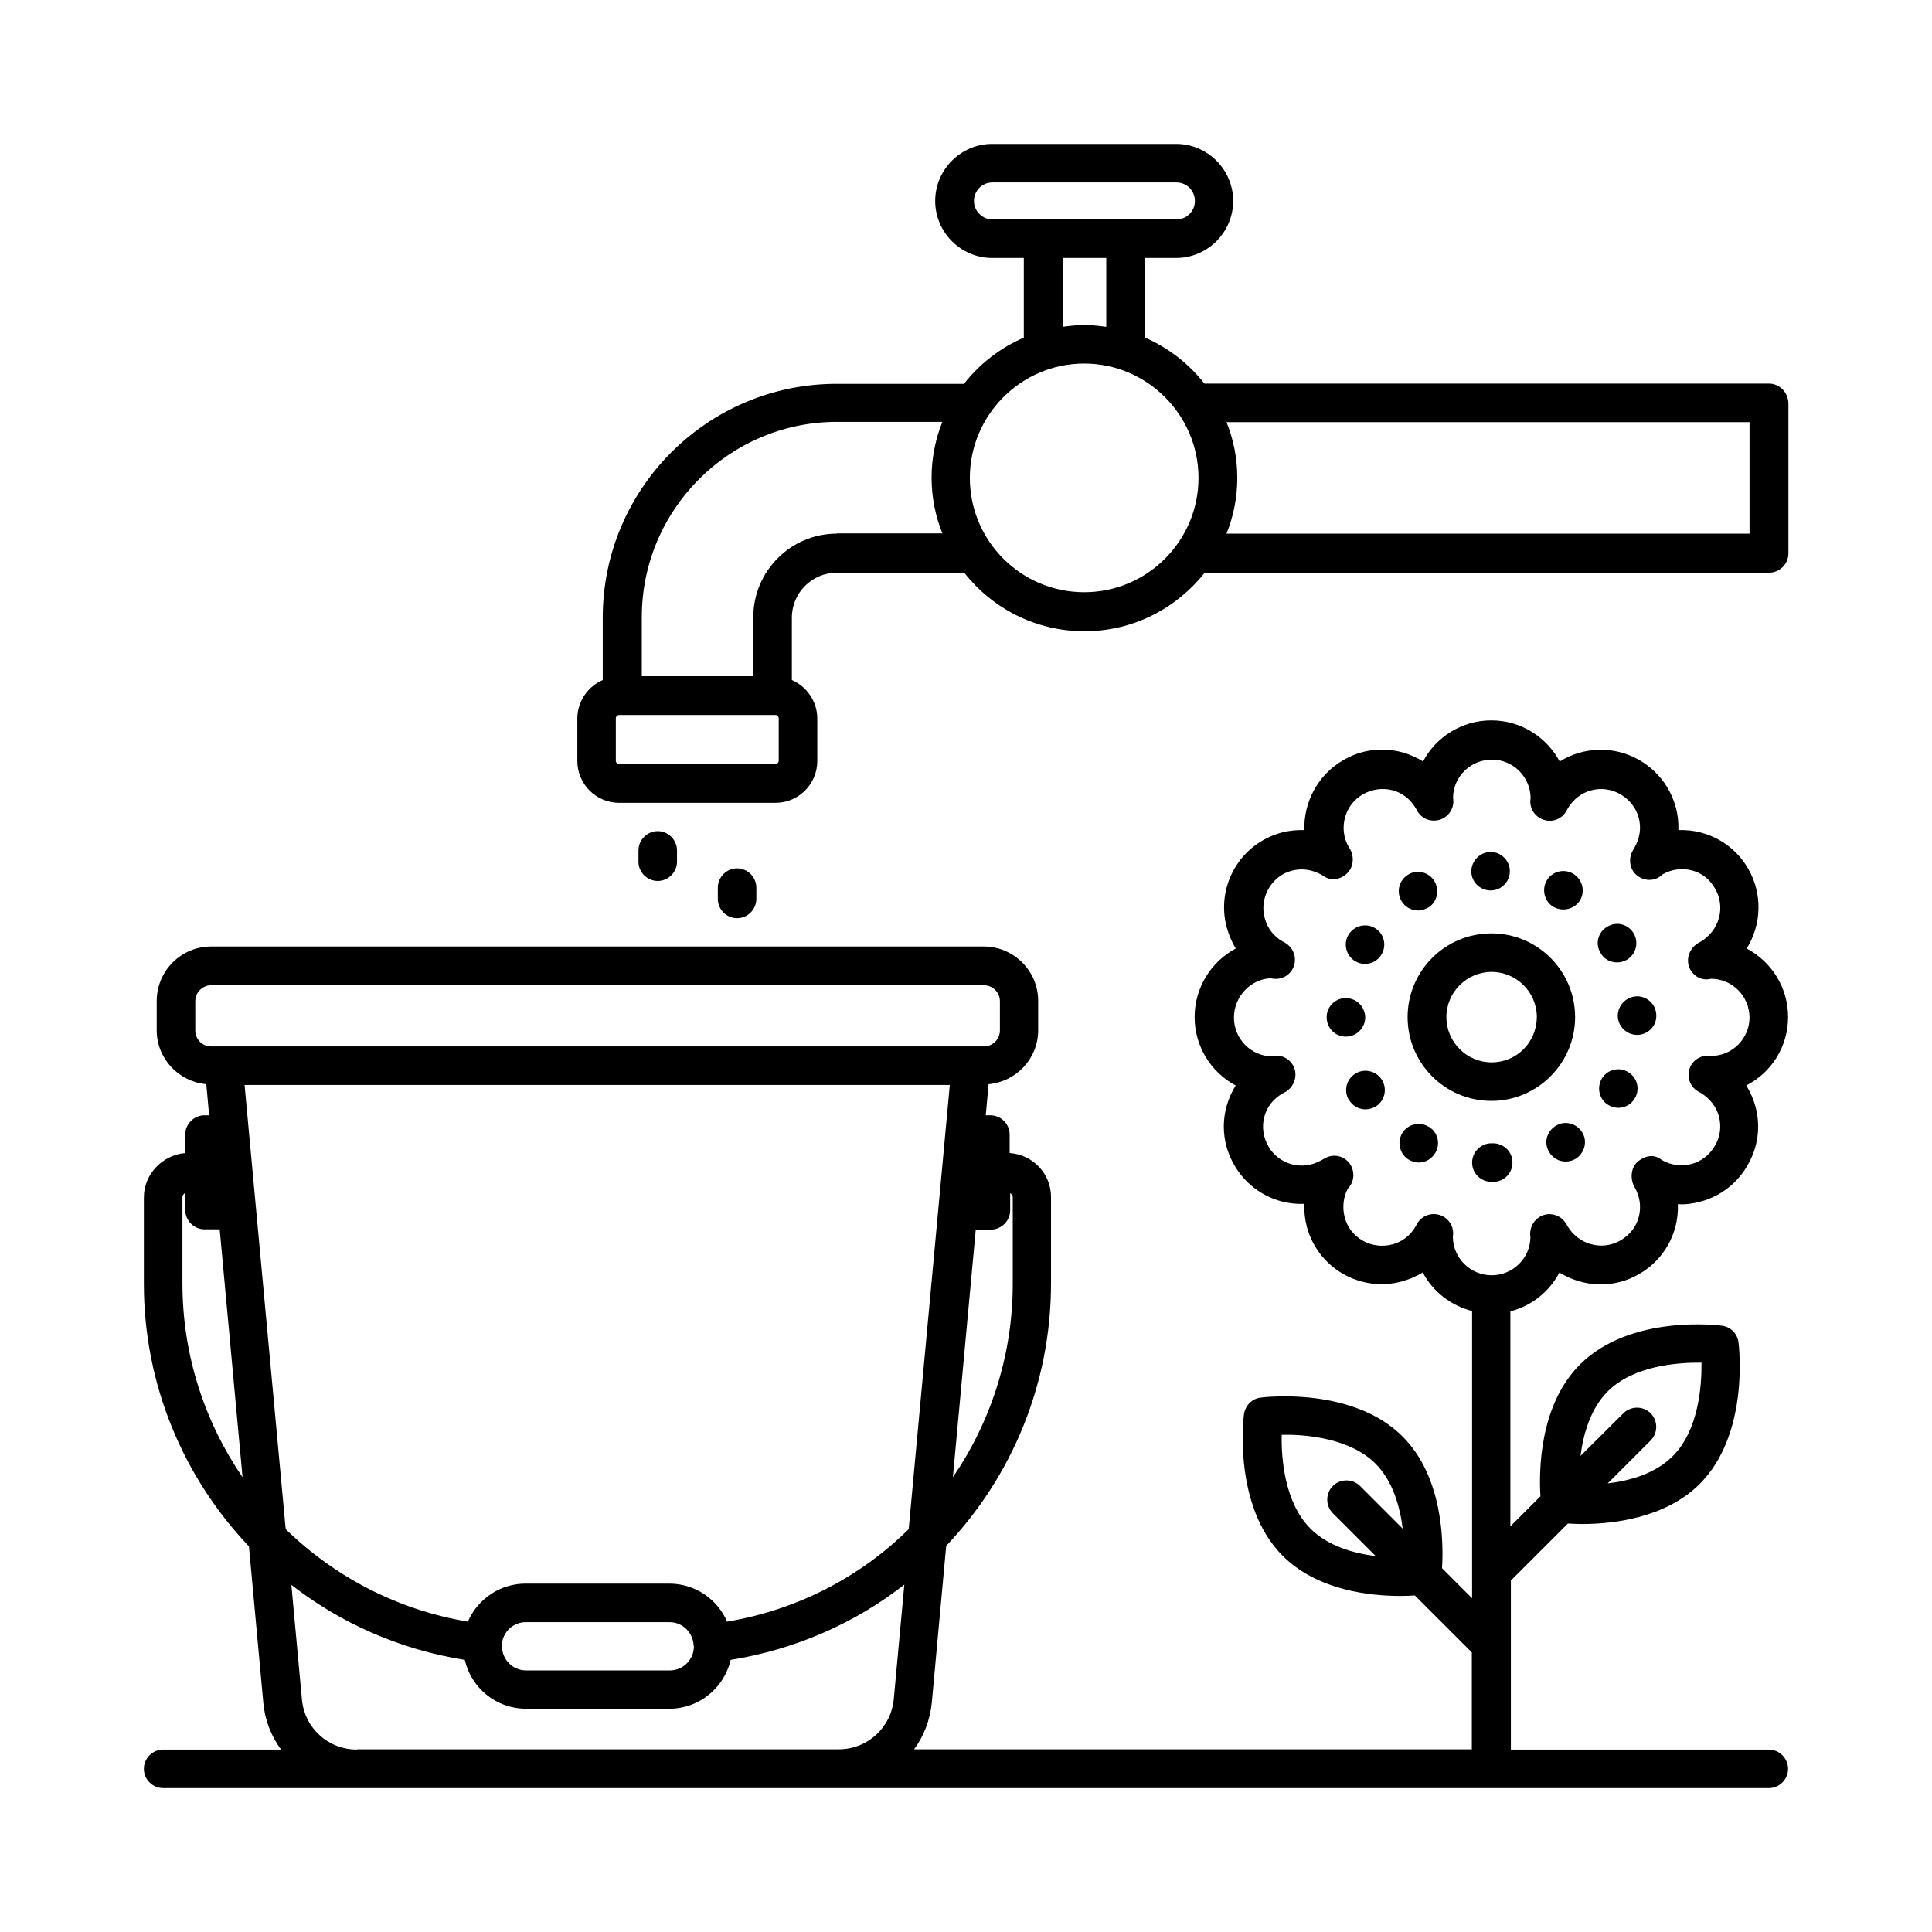
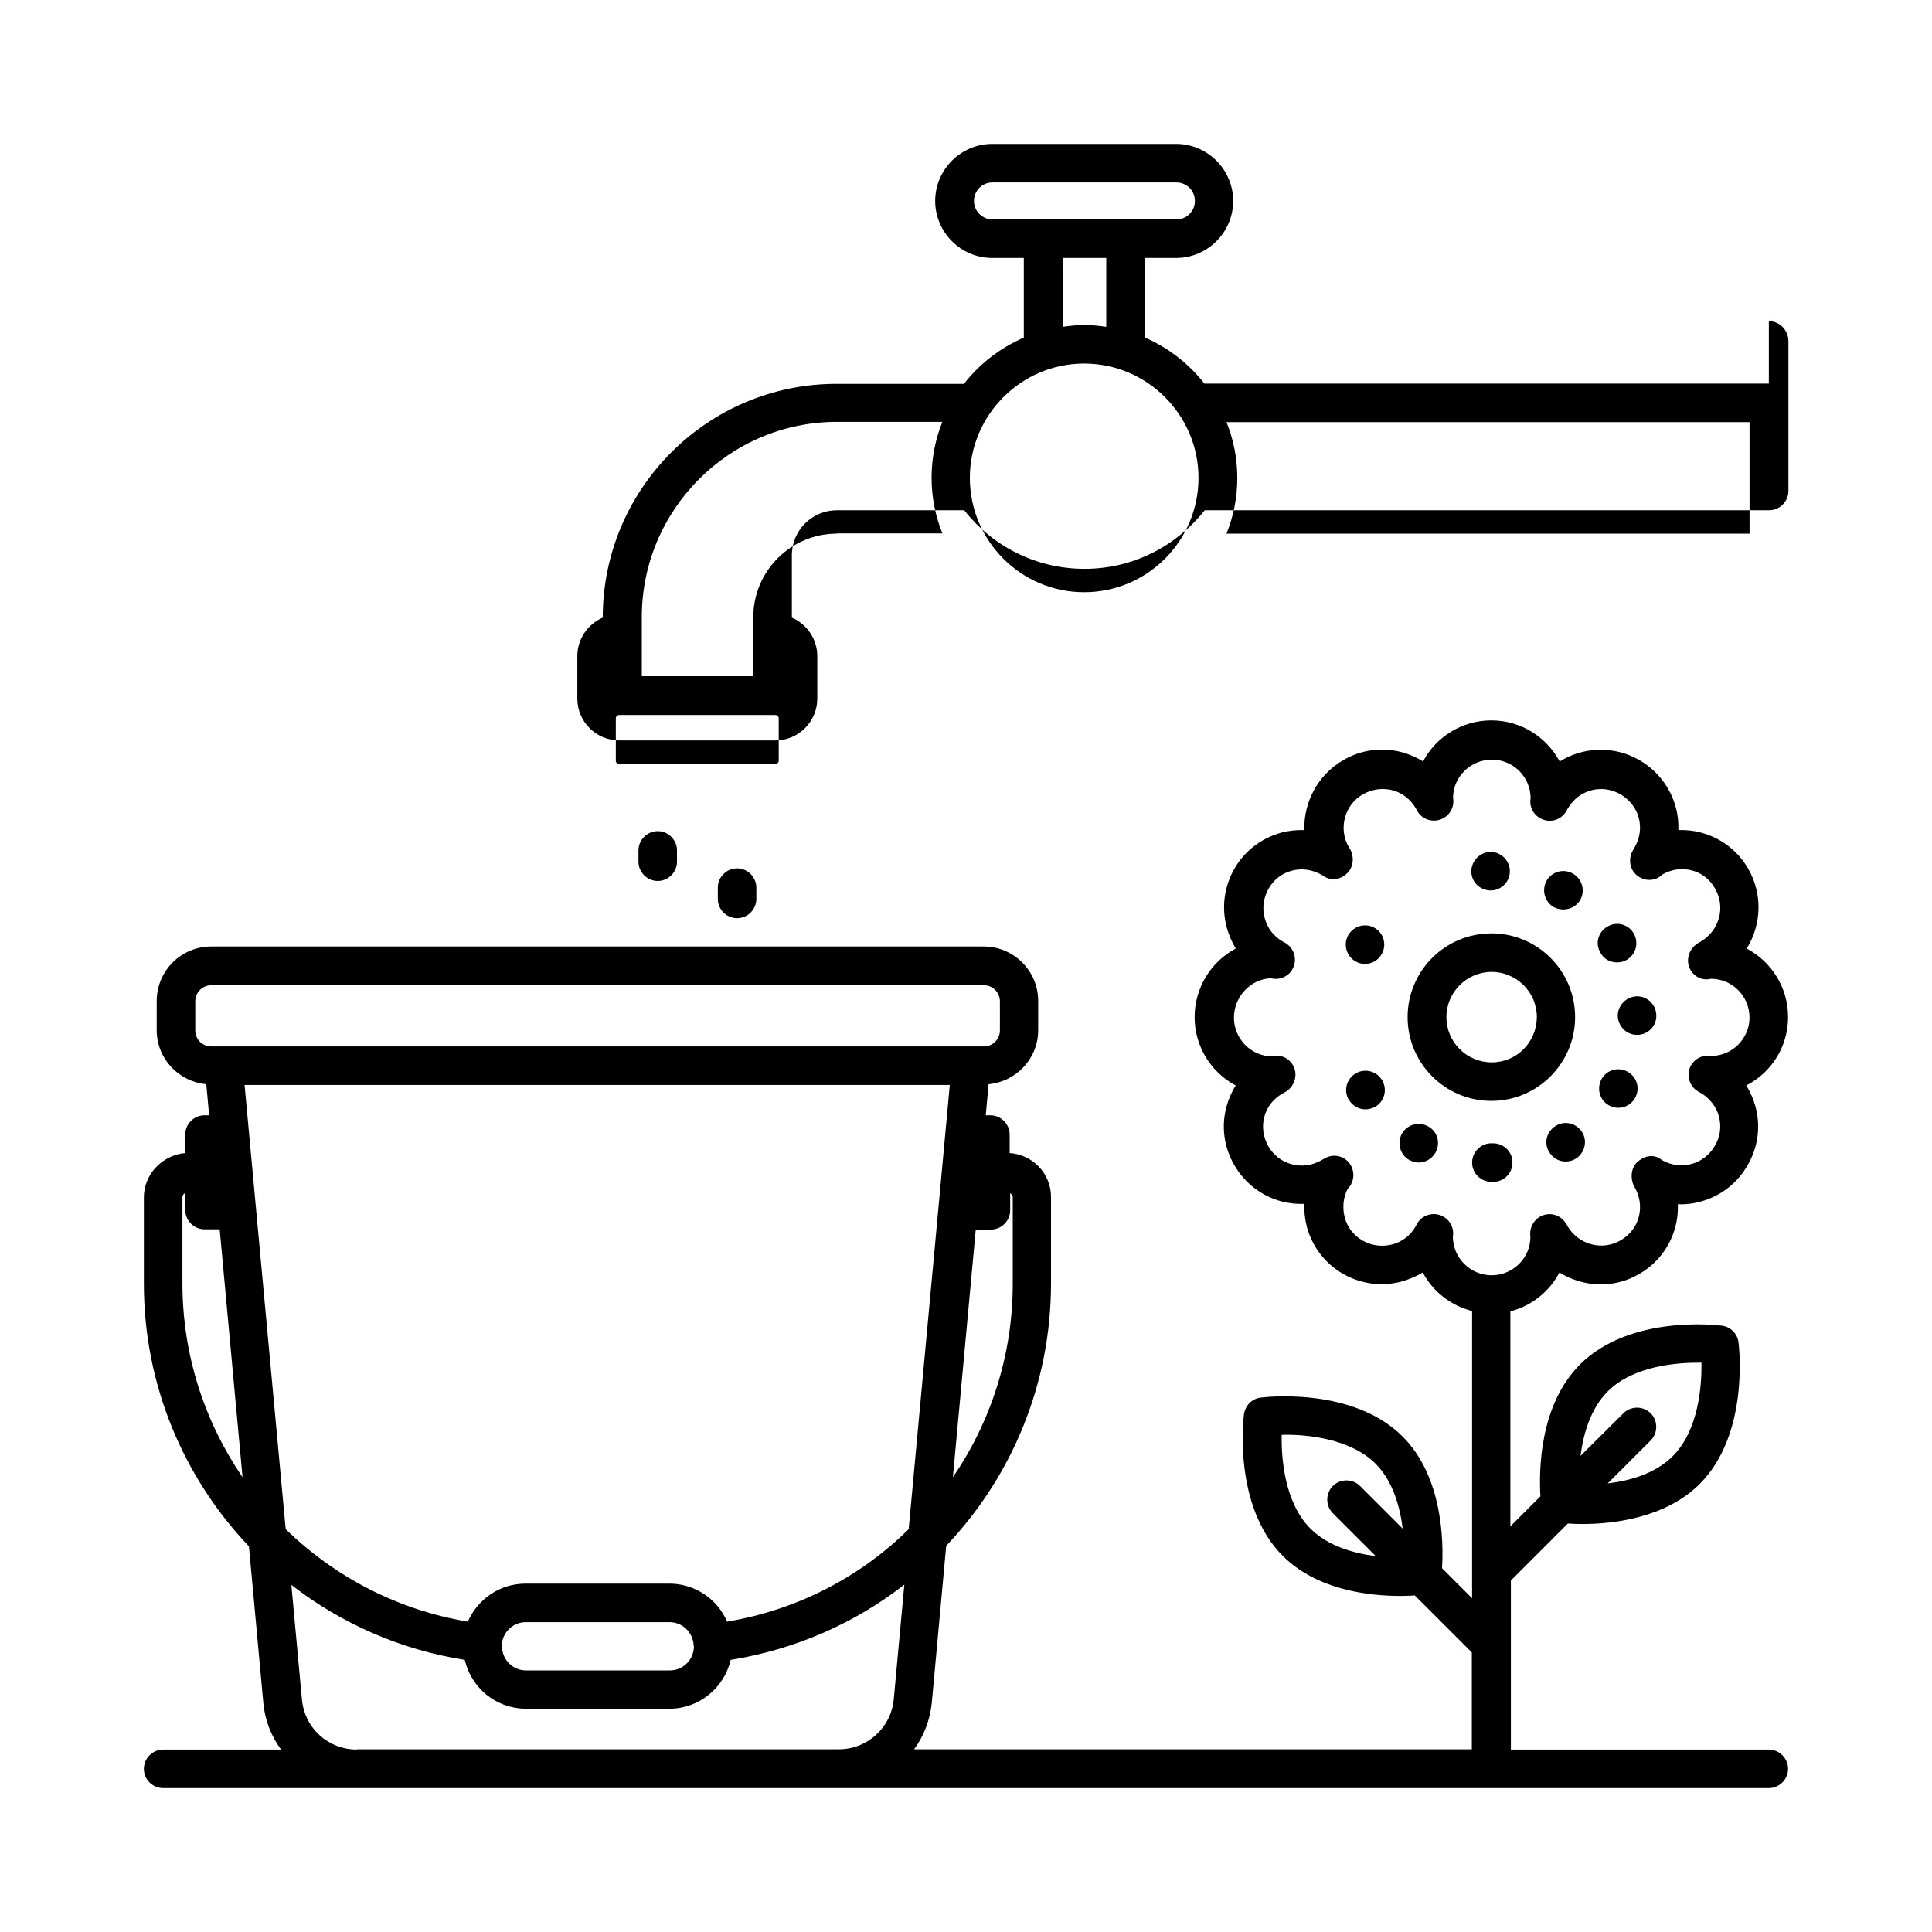
<svg xmlns="http://www.w3.org/2000/svg" fill="#000000" width="800px" height="800px" version="1.1" viewBox="144 144 512 512">
  <g>
-     <path d="m612.76 245.66h-149.58c-4.152-5.309-9.602-9.531-15.863-12.254v-21.039h8.375c8.305 0 15.113-6.809 15.113-15.113 0-8.309-6.809-15.113-15.113-15.113h-48.746c-8.305 0-15.113 6.809-15.113 15.113s6.809 15.113 15.113 15.113h8.375v21.105c-6.262 2.723-11.711 6.945-15.863 12.254h-33.77c-34.176 0-61.953 27.777-61.953 61.953v16.543c-3.949 1.703-6.738 5.652-6.738 10.211v11.234c0 6.129 4.969 11.098 11.098 11.098h41.395c6.129 0 11.098-4.969 11.098-11.098v-11.234c0-4.562-2.793-8.512-6.738-10.211v-16.543c0-6.606 5.379-11.914 11.914-11.914h33.77c7.422 9.465 18.926 15.523 31.863 15.523s24.375-6.059 31.863-15.523h149.58c2.793 0 5.106-2.316 5.106-5.106v-39.762c-0.078-2.992-2.394-5.238-5.184-5.238zm-210.65-48.406c0-2.723 2.18-4.902 4.902-4.902h48.746c2.723 0 4.902 2.18 4.902 4.902s-2.18 4.902-4.902 4.902h-48.746c-2.723 0-4.902-2.246-4.902-4.902zm23.488 15.113h11.574v18.246c-1.906-0.273-3.812-0.477-5.785-0.477-1.973 0-3.879 0.203-5.785 0.477zm-75.23 133.24c0 0.477-0.41 0.887-0.887 0.887l-41.395-0.004c-0.477 0-0.887-0.41-0.887-0.887v-11.234c0-0.477 0.41-0.887 0.887-0.887h41.395c0.477 0 0.887 0.41 0.887 0.887zm15.387-60.188c-12.188 0-22.125 9.941-22.125 22.125v15.66h-29.547v-15.66c0-28.527 23.215-51.742 51.742-51.742h27.914c-1.84 4.562-2.859 9.602-2.859 14.773 0 5.242 1.02 10.211 2.859 14.773l-27.984 0.004zm65.562 15.523c-16.75 0-30.297-13.617-30.297-30.297s13.617-30.297 30.297-30.297c16.68 0 30.297 13.617 30.297 30.297s-13.547 30.297-30.297 30.297zm176.33-15.523h-138.61c1.84-4.562 2.859-9.531 2.859-14.773s-1.02-10.211-2.859-14.773h138.61z" />
+     <path d="m612.76 245.66h-149.58c-4.152-5.309-9.602-9.531-15.863-12.254v-21.039h8.375c8.305 0 15.113-6.809 15.113-15.113 0-8.309-6.809-15.113-15.113-15.113h-48.746c-8.305 0-15.113 6.809-15.113 15.113s6.809 15.113 15.113 15.113h8.375v21.105c-6.262 2.723-11.711 6.945-15.863 12.254h-33.77c-34.176 0-61.953 27.777-61.953 61.953c-3.949 1.703-6.738 5.652-6.738 10.211v11.234c0 6.129 4.969 11.098 11.098 11.098h41.395c6.129 0 11.098-4.969 11.098-11.098v-11.234c0-4.562-2.793-8.512-6.738-10.211v-16.543c0-6.606 5.379-11.914 11.914-11.914h33.77c7.422 9.465 18.926 15.523 31.863 15.523s24.375-6.059 31.863-15.523h149.58c2.793 0 5.106-2.316 5.106-5.106v-39.762c-0.078-2.992-2.394-5.238-5.184-5.238zm-210.65-48.406c0-2.723 2.18-4.902 4.902-4.902h48.746c2.723 0 4.902 2.18 4.902 4.902s-2.18 4.902-4.902 4.902h-48.746c-2.723 0-4.902-2.246-4.902-4.902zm23.488 15.113h11.574v18.246c-1.906-0.273-3.812-0.477-5.785-0.477-1.973 0-3.879 0.203-5.785 0.477zm-75.23 133.24c0 0.477-0.41 0.887-0.887 0.887l-41.395-0.004c-0.477 0-0.887-0.41-0.887-0.887v-11.234c0-0.477 0.41-0.887 0.887-0.887h41.395c0.477 0 0.887 0.41 0.887 0.887zm15.387-60.188c-12.188 0-22.125 9.941-22.125 22.125v15.66h-29.547v-15.66c0-28.527 23.215-51.742 51.742-51.742h27.914c-1.84 4.562-2.859 9.602-2.859 14.773 0 5.242 1.02 10.211 2.859 14.773l-27.984 0.004zm65.562 15.523c-16.75 0-30.297-13.617-30.297-30.297s13.617-30.297 30.297-30.297c16.68 0 30.297 13.617 30.297 30.297s-13.547 30.297-30.297 30.297zm176.33-15.523h-138.61c1.84-4.562 2.859-9.531 2.859-14.773s-1.02-10.211-2.859-14.773h138.61z" />
    <path d="m323.41 372.36v-2.992c0-2.793-2.316-5.106-5.106-5.106-2.793 0-5.106 2.316-5.106 5.106v2.996c0 2.793 2.316 5.106 5.106 5.106 2.789 0 5.106-2.316 5.106-5.109z" />
    <path d="m344.44 382.23v-2.996c0-2.793-2.316-5.106-5.106-5.106-2.793 0-5.106 2.316-5.106 5.106v2.996c0 2.793 2.316 5.106 5.106 5.106 2.793 0 5.106-2.316 5.106-5.106z" />
    <path d="m503.28 428.46c-2.449 1.43-3.269 4.562-1.84 7.012v-0.066c0.953 1.633 2.656 2.586 4.426 2.586 0.887 0 1.77-0.273 2.586-0.68 2.449-1.43 3.269-4.562 1.84-7.012-1.43-2.453-4.562-3.269-7.012-1.84z" />
-     <path d="m505.8 413.61c-0.066-2.859-2.316-5.106-5.176-5.106-2.793 0-5.106 2.316-5.039 5.106 0 2.793 2.246 5.106 5.039 5.106h0.066c2.797 0.004 5.109-2.312 5.109-5.106z" />
    <path d="m503.21 398.77c0.816 0.477 1.633 0.68 2.519 0.68 1.77 0 3.539-0.953 4.426-2.586 1.43-2.449 0.543-5.582-1.84-6.945-2.449-1.43-5.582-0.543-7.012 1.906-1.359 2.383-0.543 5.516 1.906 6.945z" />
    <path d="m572.52 399.05c0.887 0 1.77-0.203 2.586-0.68 2.449-1.43 3.269-4.562 1.84-7.012-1.43-2.449-4.562-3.269-7.012-1.77-2.449 1.43-3.269 4.562-1.77 6.945 0.883 1.629 2.586 2.516 4.356 2.516z" />
    <path d="m556.32 442.35c-2.449 1.43-3.269 4.562-1.77 6.945 0.953 1.633 2.586 2.519 4.356 2.519 0.887 0 1.77-0.203 2.586-0.68 2.449-1.496 3.269-4.629 1.84-7.012-1.496-2.457-4.629-3.273-7.012-1.773z" />
    <path d="m575.38 428.05c-2.449-1.43-5.582-0.543-6.945 1.906-1.363 2.449-0.543 5.582 1.906 6.945 0.816 0.477 1.703 0.68 2.519 0.68 1.77 0 3.539-0.953 4.426-2.586 1.43-2.449 0.543-5.582-1.906-6.945z" />
    <path d="m555.77 384.41c0.816 0.41 1.703 0.613 2.519 0.613 1.77 0 3.539-0.887 4.492-2.519 1.363-2.449 0.543-5.582-1.973-7.012-2.449-1.363-5.516-0.543-6.945 1.906-1.359 2.453-0.543 5.582 1.906 7.012z" />
    <path d="m577.83 408.03c-2.859 0.066-5.106 2.383-5.106 5.176 0.066 2.793 2.316 5.039 5.106 5.039h0.066c2.793 0 5.106-2.316 5.039-5.106 0.004-2.863-2.312-5.109-5.106-5.109z" />
-     <path d="m519.82 385.29c0.887 0 1.77-0.273 2.586-0.75v0.066c2.383-1.43 3.199-4.562 1.77-7.012-1.43-2.449-4.562-3.269-6.945-1.84-2.449 1.43-3.269 4.562-1.84 7.012 0.957 1.637 2.66 2.523 4.43 2.523z" />
    <path d="m539.02 379.98c2.859 0 5.106-2.316 5.106-5.106 0-2.793-2.316-5.106-5.106-5.106-2.859 0.066-5.106 2.383-5.106 5.176 0 2.789 2.312 5.035 5.106 5.035z" />
    <path d="m539.64 446.98c-0.066 0-0.203 0-0.34 0.066h-0.066l-0.004-0.066c-2.793 0-5.106 2.316-5.106 5.106 0 2.859 2.316 5.106 5.106 5.106h0.273 0.203 0.066c2.793 0 5.106-2.316 5.039-5.176 0-2.789-2.312-5.035-5.172-5.035z" />
    <path d="m522.55 442.55c-2.449-1.43-5.582-0.613-7.012 1.84-1.363 2.449-0.543 5.582 1.906 7.012 0.816 0.41 1.703 0.68 2.519 0.68 1.77 0 3.473-0.953 4.426-2.586 1.43-2.453 0.609-5.586-1.84-6.945z" />
    <path d="m561.42 413.55c0-12.254-9.941-22.195-22.195-22.195-12.254 0-22.195 9.941-22.195 22.195s9.941 22.195 22.195 22.195c12.254 0 22.195-10.008 22.195-22.195zm-22.125 11.984c-6.606 0-11.984-5.379-11.984-11.984s5.379-11.984 11.984-11.984 11.984 5.379 11.984 11.984c-0.07 6.672-5.312 11.984-11.984 11.984z" />
    <path d="m617.86 413.55c0-7.898-4.426-14.707-10.961-18.18 3.879-6.262 4.289-14.367 0.41-21.105-2.723-4.766-7.148-8.168-12.461-9.602-1.973-0.543-4.016-0.75-6.059-0.68 0.066-1.973-0.137-4.016-0.68-5.992-1.43-5.309-4.832-9.734-9.602-12.527-6.809-3.949-14.977-3.539-21.172 0.34-3.473-6.469-10.281-10.895-18.109-10.895s-14.707 4.426-18.109 10.895c-1.703-1.09-3.609-1.906-5.582-2.449-5.309-1.43-10.824-0.68-15.59 2.109-6.809 3.949-10.484 11.234-10.281 18.52-2.043-0.066-4.086 0.137-6.129 0.68-5.242 1.43-9.668 4.832-12.391 9.531-2.723 4.766-3.473 10.281-2.043 15.59 0.543 1.973 1.363 3.879 2.383 5.582-6.469 3.473-10.895 10.281-10.895 18.18 0 7.828 4.426 14.707 10.895 18.109-1.09 1.703-1.906 3.609-2.449 5.582-1.43 5.309-0.68 10.824 2.109 15.59 2.723 4.699 7.148 8.102 12.391 9.531 2.043 0.543 4.086 0.75 6.129 0.68-0.066 2.043 0.137 4.086 0.68 6.129 1.43 5.242 4.832 9.668 9.531 12.391 4.766 2.723 10.281 3.473 15.59 2.043 1.973-0.543 3.879-1.363 5.582-2.383 2.656 5.039 7.422 8.781 13.07 10.211v69.246 0.203 6.672l-7.965-7.965c0.41-6.606 0.34-24.168-10.484-34.926-13.207-13.207-36.559-10.418-37.582-10.281-2.316 0.273-4.086 2.109-4.426 4.426-0.137 0.953-2.926 24.305 10.281 37.512 9.191 9.191 23.148 10.621 31.25 10.621 1.496 0 2.723-0.066 3.746-0.137l15.113 15.113v25.668l-147.81 0.004c2.586-3.539 4.223-7.691 4.699-12.391l3.812-41.531c17.293-18.246 27.777-42.754 27.777-69.582v-22.875c0-6.195-4.832-11.234-10.961-11.641v-4.902c0-2.793-2.316-5.106-5.106-5.106h-1.227l0.75-8.238c7.352-0.68 13.141-6.809 13.141-14.297v-7.762c0-7.965-6.469-14.434-14.434-14.434h-204.73c-7.965 0-14.434 6.469-14.434 14.434v7.762c0 7.488 5.785 13.617 13.141 14.297l0.75 8.238h-1.227c-2.793 0-5.106 2.316-5.106 5.106v4.902c-6.062 0.543-10.961 5.582-10.961 11.777v22.875c0 26.824 10.555 51.402 27.844 69.582l3.812 41.461c0.41 4.629 2.109 8.852 4.699 12.391h-31.25c-2.793 0-5.106 2.316-5.106 5.109 0 2.789 2.312 5.106 5.106 5.106h425.52c2.793 0 5.106-2.316 5.106-5.106 0-2.793-2.316-5.106-5.106-5.106l-68.355-0.004v-44.797l15.113-15.113c1.02 0.066 2.246 0.137 3.746 0.137 8.035 0 22.059-1.496 31.184-10.621 13.207-13.207 10.418-36.492 10.281-37.512-0.273-2.316-2.109-4.152-4.426-4.426-1.02-0.137-24.305-2.996-37.582 10.281-10.824 10.824-10.895 28.32-10.484 34.926l-7.965 7.965v-56.984c5.652-1.43 10.348-5.242 13.004-10.281 6.262 3.879 14.367 4.356 21.105 0.41 4.766-2.723 8.168-7.148 9.602-12.461 0.543-1.973 0.75-4.086 0.68-6.059 1.973 0.137 4.016-0.137 5.992-0.68 5.309-1.43 9.734-4.832 12.461-9.602 2.793-4.766 3.539-10.281 2.109-15.59-0.543-1.973-1.363-3.879-2.449-5.582 6.664-3.406 11.09-10.285 11.09-18.113zm-126.57 135.55c-6.875-6.875-7.762-18.656-7.625-24.852 7.012-0.203 18.383 1.156 24.852 7.625 4.629 4.629 6.469 11.371 7.215 17.227l-11.301-11.301c-1.973-1.973-5.242-1.973-7.215 0s-1.973 5.242 0 7.215l11.371 11.371c-5.859-0.746-12.668-2.656-17.297-7.285zm-154.61 24.648c-2.519-5.922-8.441-10.078-15.32-10.078h-38.059c-6.875 0-12.73 4.152-15.32 10.078-18.723-3.133-35.336-11.914-48.27-24.508l-10.895-117.71h186.89l-10.895 117.71c-12.727 12.594-29.406 21.375-48.129 24.508zm-59.711 6.332c0.137-3.473 2.926-6.195 6.398-6.195h38.059c3.473 0 6.262 2.793 6.398 6.195v0.066c0 0.066 0.066 0.066 0.066 0.137 0 3.539-2.859 6.398-6.398 6.398h-38.059c-3.539 0-6.398-2.859-6.398-6.398 0-0.066 0.066-0.066 0.066-0.137-0.133 0-0.133-0.066-0.133-0.066zm135.42-118.74v22.875c0 18.926-5.856 36.629-15.863 51.266l6.059-65.633h4.016c2.793 0 5.106-2.316 5.106-5.106v-4.562c0.344 0.277 0.684 0.617 0.684 1.16zm-216.64-44.254v-7.762c0-2.316 1.906-4.223 4.223-4.223l204.79 0.004c2.316 0 4.223 1.906 4.223 4.223v7.762c0 2.316-1.906 4.223-4.223 4.223l-204.79-0.004c-2.383 0-4.223-1.906-4.223-4.223zm-3.402 67.062v-22.875c0-0.543 0.34-0.887 0.75-1.156v4.562c0 2.793 2.316 5.106 5.106 5.106h4.016l6.059 65.699c-10.008-14.641-15.93-32.34-15.93-51.336zm46.227 123.5c-7.625 0-13.891-5.719-14.57-13.344l-2.793-30.297c13.07 10.145 28.73 17.156 45.957 19.879 1.703 7.422 8.305 12.938 16.203 12.938h38.059c7.898 0 14.5-5.582 16.203-12.938 17.227-2.793 32.953-9.734 46.023-19.949l-2.793 30.297c-0.68 7.559-6.945 13.344-14.57 13.344l-127.72 0.004zm331.49-94.906c6.875-6.875 18.586-7.691 24.852-7.625 0.066 6.195-0.75 17.906-7.625 24.781-4.629 4.629-11.371 6.535-17.227 7.215l11.371-11.371c1.973-1.973 1.973-5.242 0-7.215s-5.242-1.973-7.215 0l-11.371 11.301c0.75-5.715 2.586-12.457 7.215-17.086zm27.438-88.914c-2.316-0.41-4.629 0.816-5.582 2.926-1.02 2.316-0.203 4.969 1.84 6.332 0.273 0.203 0.543 0.34 0.953 0.543 2.383 1.43 4.152 3.676 4.832 6.262 0.68 2.656 0.34 5.379-1.09 7.762-1.363 2.383-3.609 4.152-6.262 4.832-2.586 0.68-5.309 0.34-7.691-1.02-0.066-0.066-0.543-0.34-0.613-0.41-1.973-1.293-4.356-0.613-6.059 0.953-1.703 1.633-1.84 4.629-0.613 6.672 1.363 2.383 1.77 5.106 1.09 7.762-0.68 2.656-2.383 4.832-4.832 6.262-4.902 2.859-11.164 1.156-14.094-3.812-0.066-0.203-0.41-0.75-0.543-0.887-1.43-2.109-4.223-2.859-6.469-1.703-2.043 1.02-3.133 3.269-2.793 5.445 0 5.652-4.629 10.211-10.281 10.211-5.582 0-10.211-4.492-10.281-10.211 0.41-2.18-0.68-4.426-2.723-5.445-2.246-1.156-5.039-0.477-6.535 1.633-0.203 0.34-0.41 0.68-0.613 1.09-1.363 2.383-3.539 4.086-6.195 4.766-2.656 0.68-5.445 0.34-7.828-1.02-2.383-1.363-4.086-3.539-4.766-6.195-0.68-2.656-0.34-5.379 0.816-7.559 1.77-1.77 1.973-4.562 0.543-6.606-1.43-2.043-4.152-2.723-6.398-1.566-0.273 0.137-0.613 0.34-1.227 0.68-4.902 2.793-11.164 1.156-13.957-3.746-1.363-2.383-1.77-5.176-1.09-7.762 0.68-2.656 2.383-4.832 4.902-6.262 0.203-0.066 0.68-0.41 0.887-0.477 2.109-1.363 3.062-4.086 2.109-6.398-1.02-2.316-3.336-3.539-5.719-2.926-5.652 0-10.211-4.629-10.211-10.281s4.562-10.281 9.805-10.418c2.449 0.613 4.969-0.613 5.922-2.859 1.02-2.246 0.203-4.969-1.84-6.332-0.273-0.203-0.543-0.34-0.953-0.543-2.383-1.363-4.086-3.539-4.766-6.195-0.75-2.656-0.34-5.445 1.02-7.828 1.363-2.383 3.539-4.086 6.195-4.766 2.656-0.68 5.379-0.34 8.168 1.293 2.043 1.566 4.766 1.156 6.535-0.68 1.77-1.77 1.84-4.832 0.34-6.875-2.793-4.832-1.156-11.164 3.746-13.957 2.383-1.363 5.176-1.77 7.828-1.09 2.656 0.68 4.832 2.449 6.262 4.902 0.137 0.203 0.41 0.816 0.543 0.953 1.43 2.109 4.223 2.793 6.535 1.633 2.043-1.02 3.133-3.269 2.723-5.445 0-5.582 4.629-10.145 10.281-10.145 5.652 0 10.211 4.492 10.281 10.211-0.41 2.18 0.68 4.426 2.793 5.445 2.316 1.156 5.039 0.41 6.469-1.703 0.203-0.273 0.34-0.613 0.543-0.953 2.926-5.039 9.055-6.672 14.023-3.812 2.383 1.43 4.152 3.609 4.832 6.262 0.68 2.586 0.34 5.309-1.227 8.035-0.066 0.137-0.41 0.68-0.477 0.816-1.156 2.246-0.613 5.039 1.43 6.535 2.043 1.496 4.766 1.363 6.535-0.41 2.383-1.363 5.106-1.77 7.762-1.09s4.832 2.383 6.195 4.832c2.859 4.902 1.156 11.164-3.879 14.094-0.203 0.066-0.68 0.34-0.816 0.477-2.109 1.363-3.062 4.086-2.109 6.398 1.02 2.316 3.336 3.539 5.719 2.926 5.652 0 10.211 4.629 10.211 10.281 0.008 5.535-4.551 10.164-10.137 10.164z" />
  </g>
</svg>